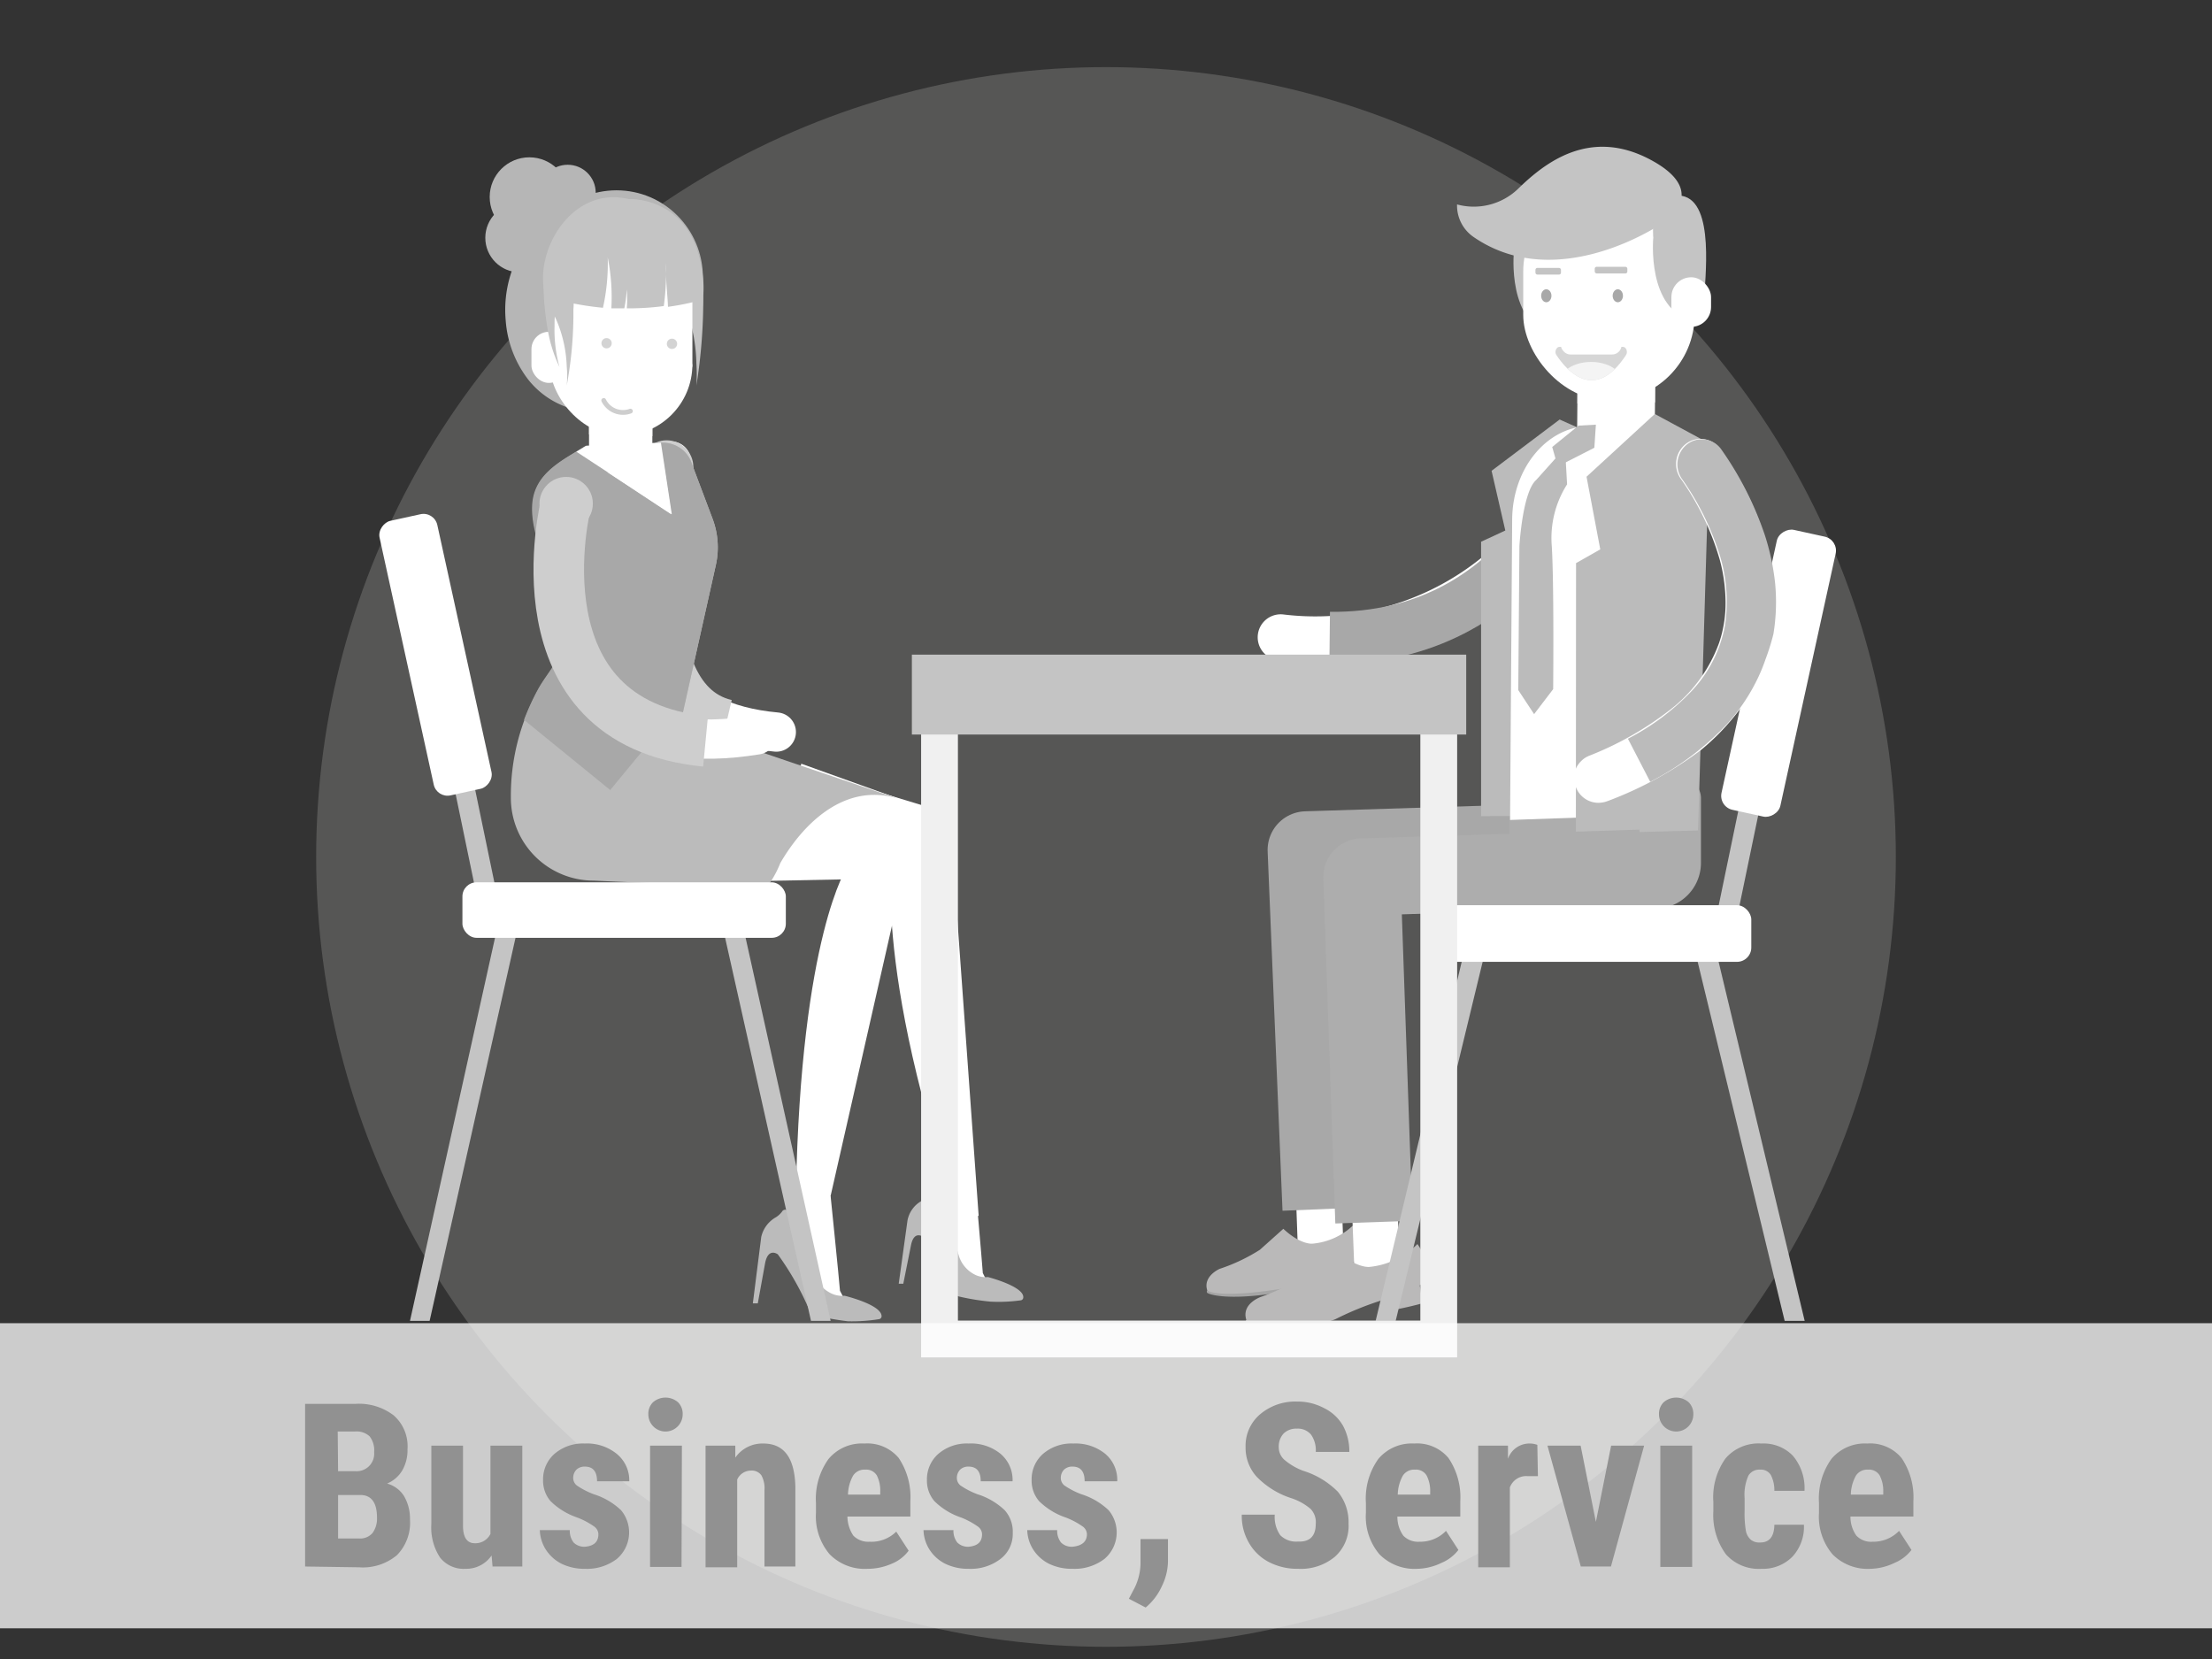
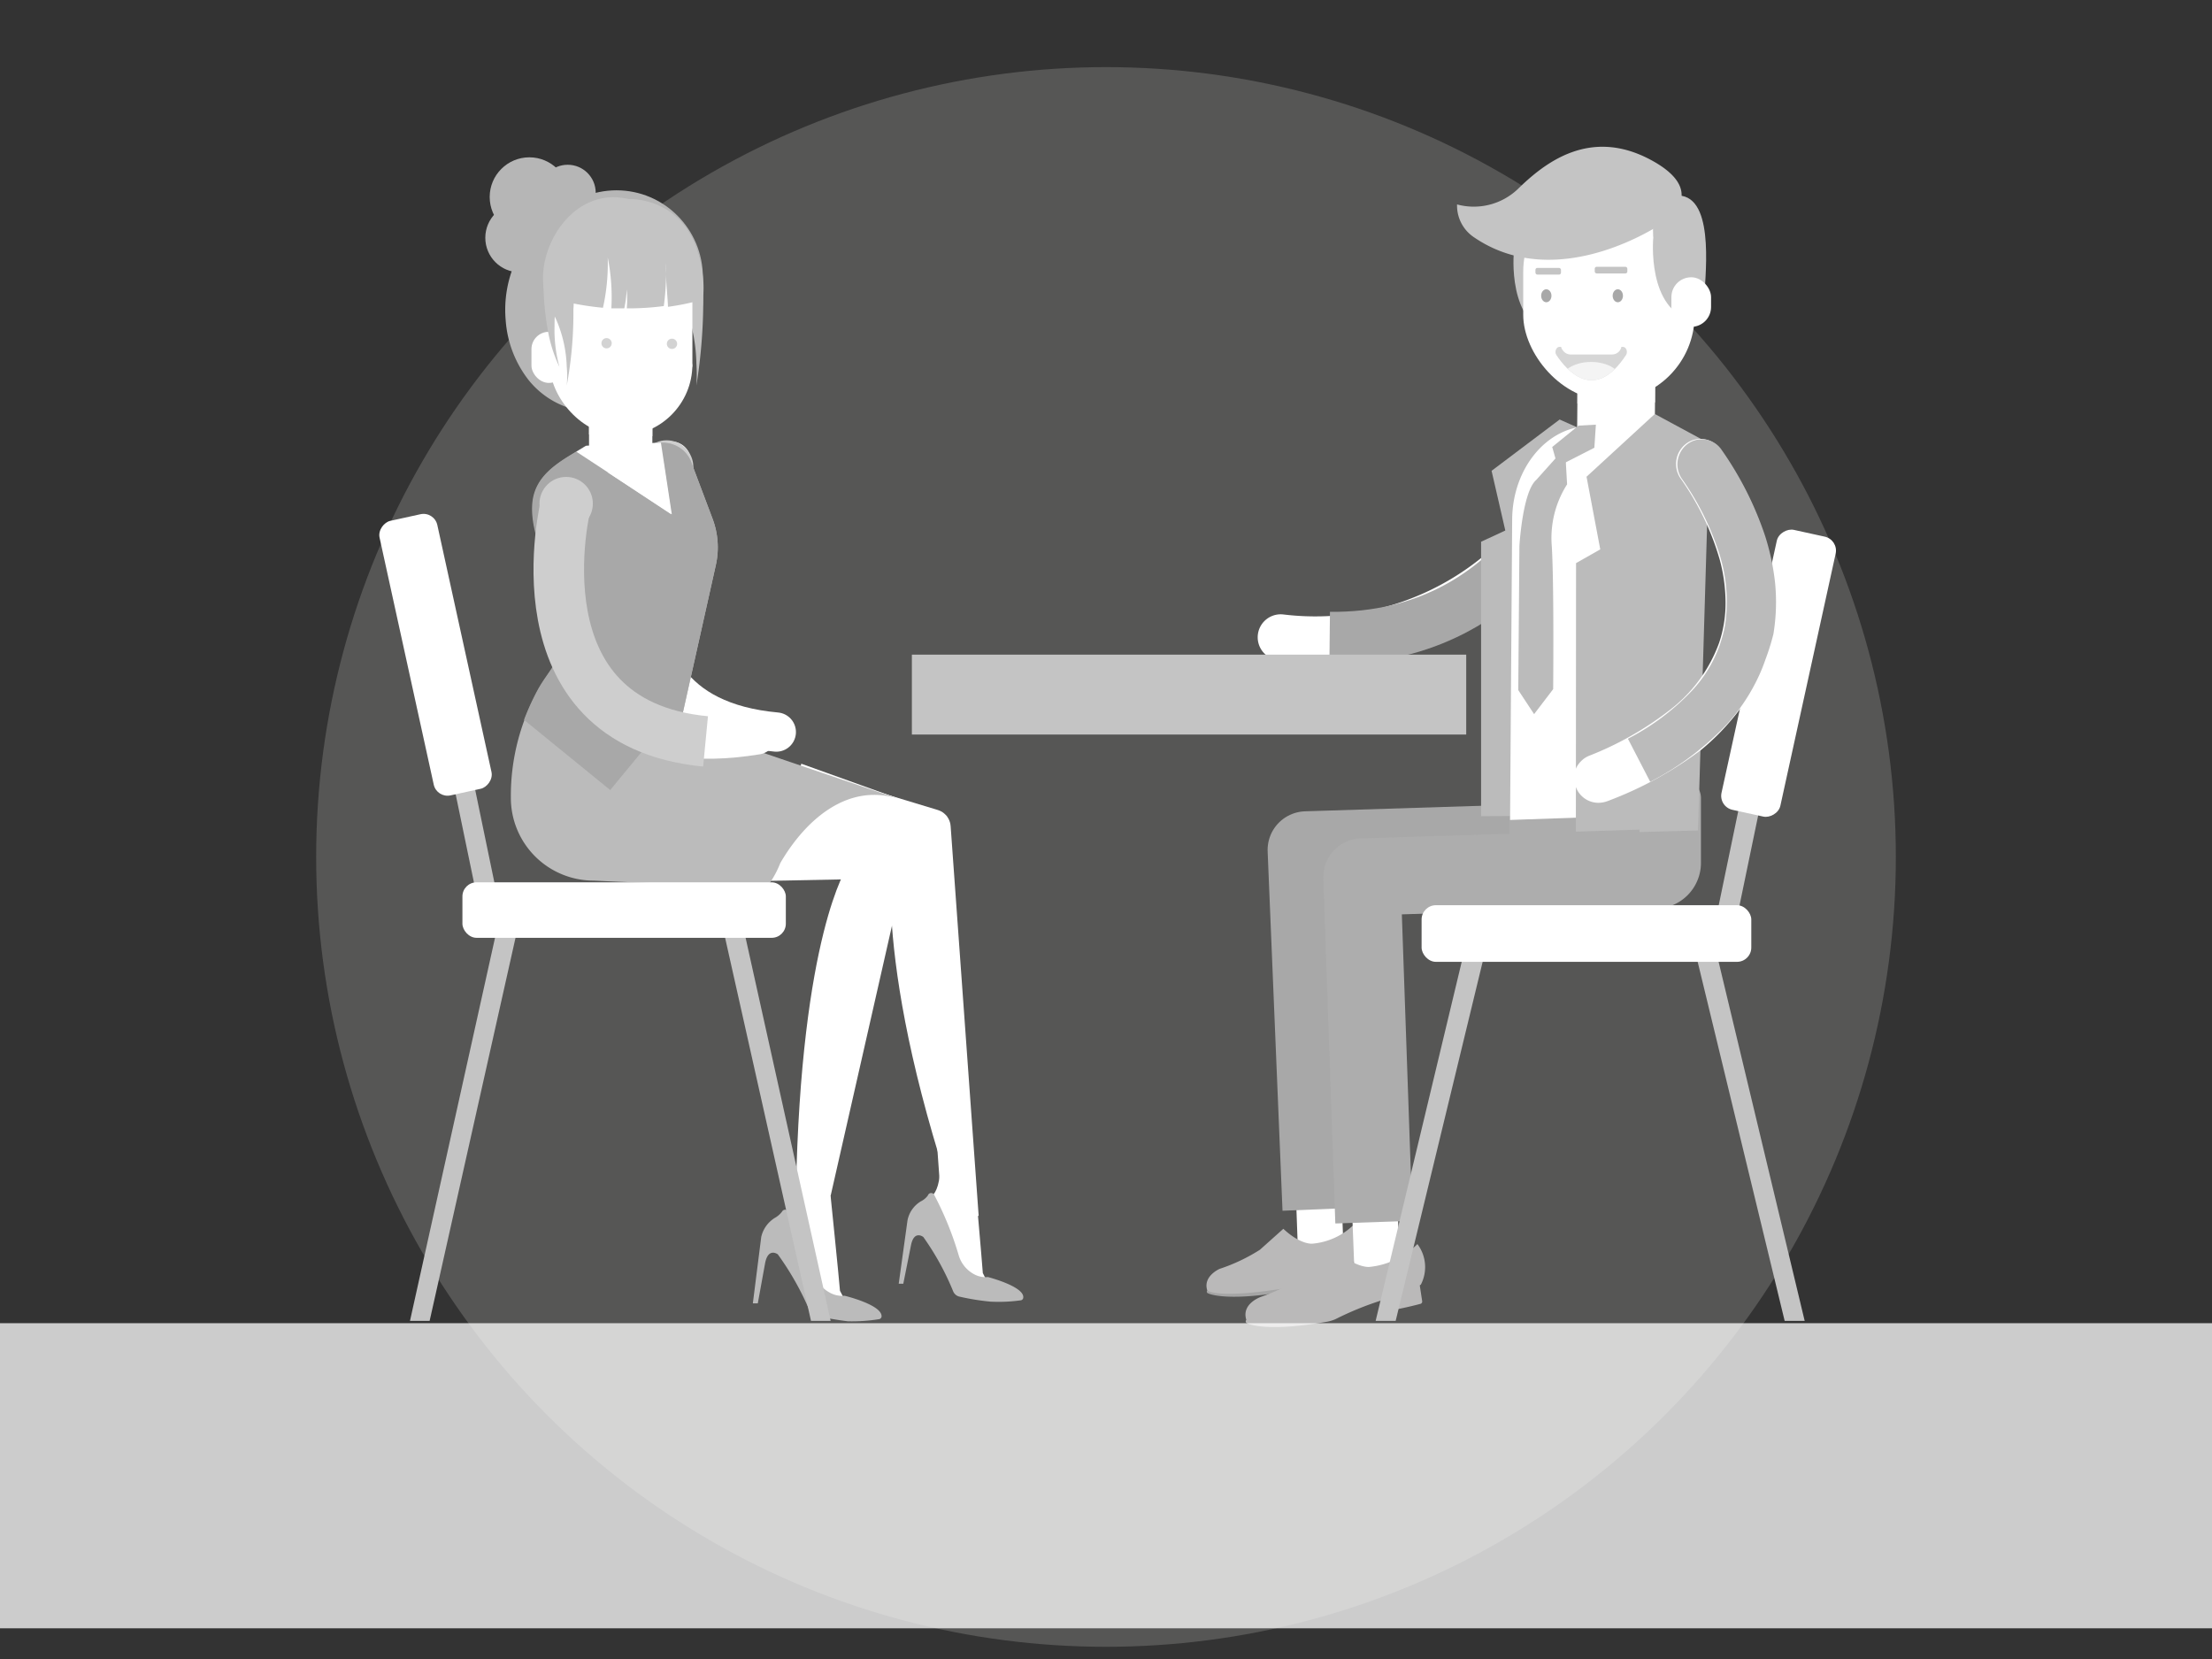
<svg xmlns="http://www.w3.org/2000/svg" viewBox="0 0 116 87">
  <rect x="0" y="0" width="116" height="87" fill="#333333" stroke="none" />
  <defs>
    <clipPath id="a">
      <path d="M85.27 18.62c-1.63 2.48-3.08.86-3.65 0-.12-.17 0-.43.15-.43h3.34c.17 0 .27.26.16.43Z" fill="none" />
    </clipPath>
  </defs>
  <g data-name="Ebene 1">
    <circle cx="58" cy="44.94" r="41.42" fill="#aeacaa" opacity=".29" />
    <path fill="none" stroke="#fff" stroke-linejoin="round" stroke-width="1.91" d="m35.96 39.47 12.94 3.92 1.47 20.44" />
    <path fill="#fff" d="M48.19 44.9h-7.6l1.51-3.13 4.74 1.55 1.35 1.58z" />
    <path fill="#fff" d="m49.68 42.8-7.66-2.75-.72 2.51 8.38.24zM46.93 43.64s-1.42 5.36 2.7 18.21l-.28-17.92ZM45.52 46.09l-7.16.14 1.57-1.81 5.59 1.67z" />
    <path fill="#fff" d="m47.38 44.62-7.01-4.22L39 44.37l8.38.25z" />
    <path d="M35.2 24.18s-5.81 13.18 5.51 14.21" fill="none" stroke="#fff" stroke-linecap="round" stroke-linejoin="round" stroke-width="2.06" />
-     <path d="M35 24.1S32.25 36.63 38.07 38" fill="none" stroke="#cecece" stroke-miterlimit="10" stroke-width="2.65" />
    <circle cx="34.96" cy="24.49" r="1.4" fill="#cecece" />
    <path d="m49.28 61.62 1.85.36s.36 4.06.41 4.78l.31.61-1.7-.52-1.28-4.13s.33-.22.41-1.1Z" fill="#fff" />
    <path d="M49 62.68a17.13 17.13 0 0 1 1.27 3.13 1.66 1.66 0 0 0 .79 1 1.26 1.26 0 0 0 .75.16s1.94.5 1.85 1.09a.15.15 0 0 1-.13.13 8.33 8.33 0 0 1-1.58.07 12.46 12.46 0 0 1-1.62-.26.47.47 0 0 1-.34-.27 14.07 14.07 0 0 0-1.57-2.86s-.49-.39-.65.45l-.4 2h-.24l.46-3.32a1.5 1.5 0 0 1 .7-1 1 1 0 0 0 .37-.31.18.18 0 0 1 .34-.01Z" fill="#bbb" />
    <path fill="none" stroke="#fff" stroke-linejoin="round" stroke-width="1.91" d="m29.56 43.46 16.99 1.77L42.06 65" />
    <path d="m41.63 62.4 1.93.34s.43 4.2.49 4.95l.33.63-1.77-.52-1.39-4.26s.34-.23.41-1.14Z" fill="#fff" />
    <path d="M41.32 63.5a16.7 16.7 0 0 1 1.35 3.22 1.72 1.72 0 0 0 .85 1.07 1.31 1.31 0 0 0 .77.16s2 .48 1.94 1.1a.16.16 0 0 1-.14.13 8.88 8.88 0 0 1-1.63.11 15.79 15.79 0 0 1-1.65-.29.51.51 0 0 1-.36-.28 15 15 0 0 0-1.66-2.94s-.51-.39-.67.48l-.38 2.09h-.26l.44-3.48a1.58 1.58 0 0 1 .71-1 1.21 1.21 0 0 0 .38-.33.19.19 0 0 1 .31-.04ZM30.74 23.38c-1.18.74-2.62 1.39-2.79 2.95-.14 1.31.54 2.75.89 4 .24.83.5 1.66.72 2.5.34 1.34-.76 2.28-1.34 3.36a11.44 11.44 0 0 0-1.43 5.63 4.34 4.34 0 0 0 4.35 4.36c2.46.12 4.93.21 7.39.26.66 0 1.44.22 1.87-.18a5.34 5.34 0 0 0 .52-1c1.26-2.17 3.44-4.21 6.14-3.39L35.67 38l1.87-8.37a4.25 4.25 0 0 0-.17-2.42l-1.07-2.84a1.59 1.59 0 0 0-1.59-1.15Z" fill="#bbb" />
    <path d="m35.67 38 1.87-8.37a4.25 4.25 0 0 0-.17-2.42l-1.07-2.84a1.59 1.59 0 0 0-1.59-1.15l-4 .16c-1.18.74-2.62 1.39-2.79 2.95-.14 1.31.54 2.75.89 4 .24.83.5 1.66.72 2.5.34 1.34-.76 2.28-1.34 3.36a13.15 13.15 0 0 0-.71 1.56L32 41.43 34.83 38 37 39.32l-.36-1Z" fill="#a8a8a8" />
    <ellipse cx="32.33" cy="14.54" rx="4.53" ry="4.56" fill="#b6b6b6" />
    <g fill="#b6b6b6">
      <circle cx="27.26" cy="12.47" r="1.81" />
      <circle cx="29.01" cy="10.62" r="1.21" />
      <circle cx="29.77" cy="10.11" r="1.47" />
      <circle cx="27.76" cy="10.33" r="2.08" />
    </g>
    <path d="M30.72 21.58a4.48 4.48 0 0 1-3-1.65 5.76 5.76 0 0 1-1.2-3.12A6.2 6.2 0 0 1 29 11.27a5.39 5.39 0 0 1 6.11-.09 21.57 21.57 0 0 1 .2 5.56 5.74 5.74 0 0 1-.84 3.16 3.89 3.89 0 0 1-3.75 1.68Z" fill="#b6b6b6" />
    <path d="M36.52 20.22a8.88 8.88 0 0 0 0-1.15 9 9 0 0 0-.52-2.84c-.16-.45-.53-1.06-.32-1.57s.69-1.85.88-1.48a5.66 5.66 0 0 1 .32 2.33 28.54 28.54 0 0 1-.36 4.71Z" fill="#c4c4c4" />
    <path d="M32.47 24.69c-.92 0-1.58-.44-1.58-1.36v-1h3.32v1c0 .92-.82 1.36-1.74 1.36Z" fill="#fff" />
    <path d="M30.89 22.78a3.54 3.54 0 0 0 1.75.46 3.63 3.63 0 0 0 1.57-.37v-.52h-3.32Z" fill="#fff" />
    <rect x="28.83" y="11.06" width="7.48" height="11.79" rx="3.74" fill="#fff" />
    <g fill="#fff">
      <ellipse cx="31.81" cy="19.1" rx=".95" ry=".39" opacity=".56" />
      <ellipse cx="35.37" cy="19.17" rx=".95" ry=".39" opacity=".56" />
    </g>
    <g fill="#d3d3d3">
      <circle cx="31.81" cy="18" r=".27" />
      <circle cx="35.24" cy="18.03" r=".27" />
    </g>
    <rect x="27.87" y="17.4" width="1.82" height="2.68" rx=".91" fill="#fff" />
    <path d="M29.72 20.22a5.38 5.38 0 0 0 0-1 6.69 6.69 0 0 0-.53-2.41c-.16-.38-.53-.9-.32-1.33s.69-1.57.88-1.26a4.16 4.16 0 0 1 .32 2 20.7 20.7 0 0 1-.35 4Z" fill="#c4c4c4" />
    <path d="M33.28 10.53c-3-1-5.1 2.22-4.77 4.55a5.11 5.11 0 0 0 1.1 2.16 4 4 0 0 1 .54-2.44 16 16 0 0 1 1.48-2.08 7.72 7.72 0 0 0 1.28-2.2" fill="#c4c4c4" />
    <path d="M33 10.44s4.24-.21 3.85 5.61L34 12.25Z" fill="#c4c4c4" />
    <path d="M34.93 14.34v-.54a4.63 4.63 0 0 1 0 .54c0 .54.09 1.34.1 1.75a13.21 13.21 0 0 0 1.79-.37 7.06 7.06 0 0 0-.92-3.54 3.59 3.59 0 0 0-6.16 0 3.78 3.78 0 0 0-.24 3.61 15.36 15.36 0 0 0 2.12.35 10.67 10.67 0 0 0 .25-2.64v-.19.19a10.63 10.63 0 0 1 .19 2.67h.68a7.27 7.27 0 0 0 .13-1 .32.32 0 0 1 0-.07.2.2 0 0 0 0 .07 6.4 6.4 0 0 1 0 1 14 14 0 0 0 1.94-.12 13.07 13.07 0 0 0 .12-1.71Z" fill="#c4c4c4" />
    <path d="M29.25 15a13.57 13.57 0 0 0-.17 2.12 7.36 7.36 0 0 0 .26 2.13 7.52 7.52 0 0 1-.64-2.1 14.64 14.64 0 0 1-.2-2.21Z" fill="#c4c4c4" />
    <path d="M29.68 26.41s-3.28 14.28 10 12.13" fill="none" stroke="#fff" stroke-linecap="round" stroke-linejoin="round" stroke-width="2.06" />
    <path d="M29.68 26.41S26.79 37.9 37 38.88" fill="none" stroke="#cecece" stroke-miterlimit="10" stroke-width="2.65" />
    <circle cx="29.69" cy="26.41" r="1.4" fill="#cecece" />
    <path d="m30.74 23.38-.51.31 5 3.28-.57-3.75Z" fill="#fff" />
    <path fill="#fff" d="m35.2 26.97-.43-2.86-2.92.65 3.35 2.21zM44.44 45.45S42 49 41.74 62.51l5.15-16.23Z" />
-     <path d="M31.66 21a1.13 1.13 0 0 0 1.4.56" fill="none" stroke="#cecece" stroke-linecap="round" stroke-miterlimit="10" stroke-width=".25" />
    <path fill="#c4c4c4" d="m22.804 31.213 3.442 16.607-1.028.213-3.442-16.607zM42.53 69.27l-4.91-21.9 1.03-.22 4.91 22.12h-1.03zM22.53 69.27l4.91-21.9-1.03-.22-4.91 22.12h1.03z" />
    <rect x="24.25" y="46.27" width="16.96" height="2.91" rx=".74" fill="#fff" />
    <rect x="15.47" y="32.8" width="14.74" height="3.1" rx=".74" transform="rotate(77.63 22.847 34.344)" fill="#fff" />
    <path d="M83 24a15.08 15.08 0 0 1-15.84 9.42" fill="none" stroke="#fff" stroke-linecap="round" stroke-miterlimit="10" stroke-width="2.41" />
    <path d="M83 24s-3 9.56-13.27 9.45" fill="none" stroke="#a8a8a8" stroke-miterlimit="10" stroke-width="2.73" />
    <path fill="none" stroke="#fff" stroke-linecap="round" stroke-linejoin="round" stroke-width="2.39" d="m83.12 44.11-14.62.46.78 21.54" />
    <path fill="none" stroke="#a8a8a8" stroke-linejoin="round" stroke-width="4.05" d="m83.12 44.11-14.62.46.78 18.84" />
    <path d="M63.31 67.67a.1.1 0 0 0 0 .13c.08.07 1 .42 3.67 0a1.12 1.12 0 0 0 .35-.12 16.17 16.17 0 0 1 2.12-.86l.08.52a14.84 14.84 0 0 0 1.72-.34.12.12 0 0 0 .07-.11l-.13-.8Z" fill="#a5a5a5" />
    <path d="M63.31 67.67s.43.46 4-.1a12.64 12.64 0 0 1 2.26-.89 6.82 6.82 0 0 0 1.65-.63 1.72 1.72 0 0 0-.22-1.83 3.55 3.55 0 0 1-2.18 1s-.61.07-1.52-.78l-1.23 1.1a9.44 9.44 0 0 1-2.11 1s-.89.38-.65 1.13Z" fill="#bab9b9" />
    <path d="M66.17 66.69Z" fill="#fff" opacity=".2" />
    <path d="M80.1 40.85h7.75a.92.92 0 0 1 .92.92v2.71a2.17 2.17 0 0 1-2.17 2.17h-5.25a2.17 2.17 0 0 1-2.17-2.17v-2.71a.92.92 0 0 1 .92-.92Z" fill="#b1b1b1" />
    <path d="M80.2 40.85h8a1 1 0 0 1 1 1v3.4a2.4 2.4 0 0 1-2.4 2.4h-5.21a2.4 2.4 0 0 1-2.4-2.4v-3.4a1 1 0 0 1 1-1Z" fill="#adadad" />
    <path fill="#bbb" d="m84.66 23.28-.6 19.49-6.39.03V28.41l1.27-.59-.72-3.13L81.79 22l2.87 1.28z" />
    <path fill="#fff" d="m82.737 19.082 4.07.034-.032 3.8-4.07-.034z" />
    <path d="M82.72 21.16a6.67 6.67 0 0 0 4.07-.06v-1.88h-4.07ZM79.19 43l9.74-.34.12-15.32c0-2.73-1.77-5-4-5H83.4c-2.24 0-4.08 2.18-4.1 4.9Z" fill="#fff" />
    <path fill="#bbb" d="m89.65 23.26-.63 21.2-6.38.04.01-14.97 1.27-.72L83.2 25l3.58-3.29 2.87 1.55zM83.69 22.27l-.08 1.21-1.92.98-.29-1.02 1.38-1.12.91-.05z" />
    <path d="m82.09 23.81.09 1.59a5.24 5.24 0 0 0-.8 3.28c.12 2.05.07 7.46.07 7.46l-1 1.31-.83-1.26.06-7.56s.16-2.83.88-3.46l1.2-1.34Z" fill="#bbb" />
    <path d="M79.39 13.22S79 17 81.51 17.59c0 0 .54.12.55-1s.6-5.25-1.17-5.57-1.5 2.2-1.5 2.2Z" fill="#c4c4c4" />
    <rect x="79.88" y="9.75" width="8.99" height="11.26" rx="4.5" fill="#fff" />
    <ellipse cx="81.09" cy="15.51" rx=".27" ry=".34" fill="#a8a8a8" />
    <ellipse cx="84.84" cy="15.51" rx=".27" ry=".34" fill="#a8a8a8" />
    <g clip-path="url(#a)">
      <path d="M85.27 18.62c-1.63 2.48-3.08.86-3.65 0-.12-.17 0-.43.15-.43h3.34c.17 0 .27.26.16.43Z" fill="#d6d6d6" />
      <rect x="81.85" y="16.99" width="3.19" height="1.6" rx=".5" fill="#fff" />
      <ellipse cx="83.44" cy="20.02" rx="1.63" ry="1.04" fill="#f4f4f4" />
    </g>
    <path d="M87.17 11.71s-5.48 3.79-9.92.7a2 2 0 0 1-.84-1.69 3.35 3.35 0 0 0 3.17-.79c1.39-1.36 3.77-3.28 7-1.54s.59 3.32.59 3.32Z" fill="#c4c4c4" />
    <path d="M86.7 12.46s-.37 3.81 2.11 4.37c0 0 .55.12.56-1s.6-5.24-1.17-5.56-1.5 2.19-1.5 2.19Z" fill="#c4c4c4" />
    <rect x="87.65" y="14.54" width="2.08" height="2.6" rx="1.04" fill="#fff" />
    <rect x="88.17" y="15.19" width="1.04" height="1.3" rx=".52" fill="#fff" />
    <rect x="83.62" y="13.99" width="1.71" height=".35" rx=".1" transform="rotate(180 84.48 14.165)" fill="#c4c4c4" />
    <rect x="80.51" y="14.04" width="1.34" height=".35" rx=".1" transform="rotate(-180 81.185 14.22)" fill="#c4c4c4" />
    <path fill="none" stroke="#fff" stroke-linecap="round" stroke-linejoin="round" stroke-width="2.39" d="m86.04 45.53-14.62.46.8 20.56" />
    <path fill="none" stroke="#adadad" stroke-linejoin="round" stroke-width="4.05" d="m86.04 45.53-14.62.46.63 18.1" />
    <path d="M85.3 47.55s4.31 1.09 3.75-4l-5.62.15Z" fill="#adadad" />
    <path d="M65.36 69.22a.1.1 0 0 0 0 .15c.08.08 1.12.49 4.25-.06a2 2 0 0 0 .42-.13 16.42 16.42 0 0 1 2.46-1l.09.6a18.83 18.83 0 0 0 1.93-.41.13.13 0 0 0 .07-.14l-.14-.92Z" fill="#bab9b9" />
    <path d="M65.36 69.22s.5.54 4.6-.12a14.66 14.66 0 0 1 2.62-1 7.76 7.76 0 0 0 1.93-.73 2 2 0 0 0-.18-2.13 4.11 4.11 0 0 1-2.53 1.2s-.72.07-1.77-.91l-1.43 1.25A11.22 11.22 0 0 1 66.15 68s-1.07.35-.79 1.22Z" fill="#bab9b9" />
    <path d="M68.68 68.08Z" fill="#fff" opacity=".2" />
    <path fill="#c4c4c4" d="m94.361 32.343-3.51 16.93-1.047-.217 3.51-16.93zM73.19 69.27l5.01-20.68-1.05-.22-5.01 20.9h1.05zM93.59 69.27l-5.01-20.68 1.05-.22 5.01 20.9h-1.05z" />
    <rect x="74.54" y="47.47" width="17.29" height="2.97" rx=".75" transform="rotate(-180 83.19 48.955)" fill="#fff" />
    <rect x="85.75" y="33.73" width="15.03" height="3.16" rx=".75" transform="rotate(102.37 93.27 35.31)" fill="#fff" />
    <path d="M82.64 41.31a1.32 1.32 0 0 1 0-1 1.26 1.26 0 0 1 .28-.4 1.23 1.23 0 0 1 .4-.27 17 17 0 0 0 4.2-2.37 7.8 7.8 0 0 0 2.63-3.55 6.5 6.5 0 0 0 .34-2.15 8.7 8.7 0 0 0-.31-2.24 14.18 14.18 0 0 0-2.07-4.27 1.34 1.34 0 0 1 .27-1.76 1.25 1.25 0 0 1 1.84.28A18.25 18.25 0 0 1 91.67 26a14.2 14.2 0 0 1 1 2.66 11.6 11.6 0 0 1 .41 2.9 9.48 9.48 0 0 1-.48 3A10 10 0 0 1 92 36a11.75 11.75 0 0 1-.81 1.26 12.19 12.19 0 0 1-2 2.08A19.5 19.5 0 0 1 84.33 42a1.42 1.42 0 0 1-.53.1 1.26 1.26 0 0 1-1.16-.83Z" fill="#fff" />
    <path d="M86.54 41a15 15 0 0 0 4-3 10 10 0 0 0 1.51-2.17 9.06 9.06 0 0 0 .53-1.24 12 12 0 0 0 .42-1.34 10.34 10.34 0 0 0 .09-2.66 12.51 12.51 0 0 0-.54-2.53 17.5 17.5 0 0 0-2.26-4.46 1.25 1.25 0 0 0-1.84-.28 1.34 1.34 0 0 0-.27 1.76 14.43 14.43 0 0 1 1.92 3.77 8.28 8.28 0 0 1 .36 3.95 6.83 6.83 0 0 1-1.75 3.44 12.59 12.59 0 0 1-3.34 2.5Z" fill="#bbb" />
-     <path fill="none" stroke="#f0f0f0" stroke-miterlimit="10" stroke-width="1.93" d="M49.27 36.45h26.18v33.77H49.27z" />
    <path fill="#c4c4c4" d="M47.82 34.33h29.07v4.19H47.82z" />
    <path fill="#fff" opacity=".75" d="M0 69.39h116v16H0z" />
    <g fill="#919191">
-       <path d="M16 82.15v-8.53h2.64a3 3 0 0 1 2 .6 2.15 2.15 0 0 1 .73 1.78 2.12 2.12 0 0 1-.28 1.12 1.69 1.69 0 0 1-.79.68 1.52 1.52 0 0 1 .89.66 2.34 2.34 0 0 1 .31 1.23 2.42 2.42 0 0 1-.69 1.87 2.79 2.79 0 0 1-2 .63Zm1.73-5h.89a.92.92 0 0 0 1-1 1.18 1.18 0 0 0-.24-.83 1 1 0 0 0-.76-.25h-.91Zm0 1.25v2.28h1.1a.86.86 0 0 0 .7-.28 1.27 1.27 0 0 0 .24-.82c0-.76-.28-1.16-.83-1.18ZM25.78 81.57a1.61 1.61 0 0 1-1.38.7 1.57 1.57 0 0 1-1.33-.6 2.88 2.88 0 0 1-.45-1.75v-4.11h1.66V80c0 .62.21.93.62.93a.88.88 0 0 0 .82-.49v-4.63h1.67v6.34h-1.56ZM31.38 80.45a.51.51 0 0 0-.21-.39 4 4 0 0 0-.9-.48 3.67 3.67 0 0 1-1.4-.86 1.64 1.64 0 0 1-.39-1.11 1.77 1.77 0 0 1 .6-1.37 2.29 2.29 0 0 1 1.59-.54 2.47 2.47 0 0 1 1.67.54 1.79 1.79 0 0 1 .66 1.44h-1.69c0-.51-.21-.77-.64-.77a.61.61 0 0 0-.44.16.62.62 0 0 0-.17.46.5.5 0 0 0 .19.37 4.12 4.12 0 0 0 .89.46 3.66 3.66 0 0 1 1.43.84 1.82 1.82 0 0 1-.22 2.55 2.58 2.58 0 0 1-1.68.52 2.71 2.71 0 0 1-1.23-.27 2.1 2.1 0 0 1-.83-.76 2 2 0 0 1-.3-1h1.57a1 1 0 0 0 .2.65.79.79 0 0 0 .63.22c.44-.05.67-.25.67-.66ZM34 74.17a.85.85 0 0 1 .24-.63 1 1 0 0 1 1.32 0 .85.85 0 0 1 .24.63.9.9 0 1 1-1.8 0Zm1.74 8h-1.65v-6.36h1.67ZM38.56 75.81v.63a1.73 1.73 0 0 1 1.47-.74c1.09 0 1.65.76 1.68 2.29v4.16h-1.62v-4a1.42 1.42 0 0 0-.16-.78.62.62 0 0 0-.56-.25.79.79 0 0 0-.71.47v4.6H37v-6.38ZM45.51 82.27a2.58 2.58 0 0 1-2-.76 3.07 3.07 0 0 1-.72-2.18v-.51a3.57 3.57 0 0 1 .66-2.31 2.28 2.28 0 0 1 1.88-.81 2.14 2.14 0 0 1 1.8.76 3.67 3.67 0 0 1 .61 2.26v.81h-3.3a1.83 1.83 0 0 0 .31 1 1.09 1.09 0 0 0 .85.32 1.85 1.85 0 0 0 1.4-.53l.65 1a2.06 2.06 0 0 1-.88.68 3.12 3.12 0 0 1-1.26.27Zm-1-3.89h1.65v-.15a1.75 1.75 0 0 0-.18-.86.65.65 0 0 0-.61-.3.7.7 0 0 0-.63.31 2.13 2.13 0 0 0-.27 1ZM51.5 80.45a.51.51 0 0 0-.21-.39 4.15 4.15 0 0 0-.89-.48 3.64 3.64 0 0 1-1.4-.86 1.64 1.64 0 0 1-.39-1.11 1.77 1.77 0 0 1 .6-1.37 2.29 2.29 0 0 1 1.59-.54 2.45 2.45 0 0 1 1.67.54 1.79 1.79 0 0 1 .63 1.44h-1.67c0-.51-.21-.77-.64-.77a.61.61 0 0 0-.44.16.62.62 0 0 0-.17.46.5.5 0 0 0 .19.37 4.12 4.12 0 0 0 .89.46 3.66 3.66 0 0 1 1.43.84 1.68 1.68 0 0 1 .42 1.19 1.64 1.64 0 0 1-.64 1.36 2.56 2.56 0 0 1-1.68.52 2.71 2.71 0 0 1-1.23-.27 2.1 2.1 0 0 1-.83-.76 2 2 0 0 1-.3-1H50a1 1 0 0 0 .2.65.79.79 0 0 0 .63.22c.44-.05.67-.25.67-.66ZM57 80.45a.51.51 0 0 0-.21-.39 4 4 0 0 0-.9-.48 3.67 3.67 0 0 1-1.4-.86 1.64 1.64 0 0 1-.39-1.11 1.77 1.77 0 0 1 .6-1.37 2.29 2.29 0 0 1 1.59-.54 2.47 2.47 0 0 1 1.67.54 1.79 1.79 0 0 1 .63 1.44h-1.71c0-.51-.21-.77-.64-.77a.61.61 0 0 0-.44.16.62.62 0 0 0-.17.46.5.5 0 0 0 .19.37 4.12 4.12 0 0 0 .89.46 3.66 3.66 0 0 1 1.43.84 1.82 1.82 0 0 1-.22 2.55 2.58 2.58 0 0 1-1.68.52A2.71 2.71 0 0 1 55 82a2.1 2.1 0 0 1-.83-.76 2 2 0 0 1-.3-1h1.57a1 1 0 0 0 .2.65.79.79 0 0 0 .63.22c.45-.05.73-.25.73-.66ZM60.08 84.3l-.88-.46.22-.42a3 3 0 0 0 .39-1.42v-1.29h1.44v1.18a3.06 3.06 0 0 1-.32 1.29 3.12 3.12 0 0 1-.85 1.12ZM69 79.91a1 1 0 0 0-.27-.78 3 3 0 0 0-1-.56 4.41 4.41 0 0 1-1.84-1.14 2.26 2.26 0 0 1-.57-1.54 2.16 2.16 0 0 1 .77-1.73 2.85 2.85 0 0 1 1.94-.66 2.93 2.93 0 0 1 1.4.34 2.3 2.3 0 0 1 1 .93 2.8 2.8 0 0 1 .33 1.37H69a1.41 1.41 0 0 0-.25-.91.9.9 0 0 0-.74-.31.94.94 0 0 0-.7.26 1 1 0 0 0-.25.72.87.87 0 0 0 .28.64 3.3 3.3 0 0 0 1 .59 4.39 4.39 0 0 1 1.82 1.1 2.51 2.51 0 0 1 .56 1.67 2.16 2.16 0 0 1-.72 1.74 2.79 2.79 0 0 1-1.93.63 3.24 3.24 0 0 1-1.5-.34 2.55 2.55 0 0 1-1.06-1 2.79 2.79 0 0 1-.39-1.5h1.73a1.66 1.66 0 0 0 .29 1.08 1.17 1.17 0 0 0 .93.33c.62.03.93-.29.93-.93ZM74.34 82.27a2.59 2.59 0 0 1-2-.76 3.06 3.06 0 0 1-.71-2.18v-.51a3.57 3.57 0 0 1 .65-2.31 2.29 2.29 0 0 1 1.88-.81 2.14 2.14 0 0 1 1.8.76 3.67 3.67 0 0 1 .62 2.26v.81h-3.3a1.69 1.69 0 0 0 .31 1 1.07 1.07 0 0 0 .85.32 1.87 1.87 0 0 0 1.39-.57l.65 1a2.16 2.16 0 0 1-.89.68 3.05 3.05 0 0 1-1.25.31Zm-1-3.89H75v-.15a1.74 1.74 0 0 0-.19-.86.65.65 0 0 0-.61-.3.7.7 0 0 0-.63.31 2.13 2.13 0 0 0-.27 1ZM80.65 77.41h-.55a.91.91 0 0 0-.92.59v4.19h-1.66v-6.38h1.56v.69a1.19 1.19 0 0 1 1.08-.8 1.2 1.2 0 0 1 .46.07ZM83.69 79.81l.8-4h1.73l-1.74 6.34H82.9l-1.75-6.34h1.74ZM87 74.17a.85.85 0 0 1 .24-.63 1 1 0 0 1 1.32 0 .85.85 0 0 1 .24.63.9.9 0 1 1-1.8 0Zm1.74 8h-1.67v-6.36h1.67ZM92.31 80.89c.48 0 .73-.31.74-.93h1.55a2.3 2.3 0 0 1-.6 1.67 2.16 2.16 0 0 1-1.62.64 2.3 2.3 0 0 1-1.87-.76 3.47 3.47 0 0 1-.66-2.25v-.5a3.5 3.5 0 0 1 .64-2.28 2.28 2.28 0 0 1 1.88-.78 2.14 2.14 0 0 1 1.65.64 2.63 2.63 0 0 1 .61 1.84h-1.58a1.75 1.75 0 0 0-.18-.82.6.6 0 0 0-.56-.29.67.67 0 0 0-.62.31 2.46 2.46 0 0 0-.2 1.19v.65a5.41 5.41 0 0 0 .07 1.08.83.83 0 0 0 .26.45.72.72 0 0 0 .49.14ZM98.1 82.27a2.59 2.59 0 0 1-2-.76 3.06 3.06 0 0 1-.71-2.18v-.51a3.57 3.57 0 0 1 .65-2.31 2.29 2.29 0 0 1 1.88-.81 2.14 2.14 0 0 1 1.8.76 3.67 3.67 0 0 1 .62 2.26v.81h-3.3a1.69 1.69 0 0 0 .31 1 1.06 1.06 0 0 0 .85.32 1.87 1.87 0 0 0 1.39-.57l.65 1a2.16 2.16 0 0 1-.89.68 3.05 3.05 0 0 1-1.25.31Zm-1-3.89h1.66v-.15a1.74 1.74 0 0 0-.19-.86.65.65 0 0 0-.61-.3.7.7 0 0 0-.63.31 2.13 2.13 0 0 0-.27 1Z" />
-     </g>
+       </g>
  </g>
</svg>